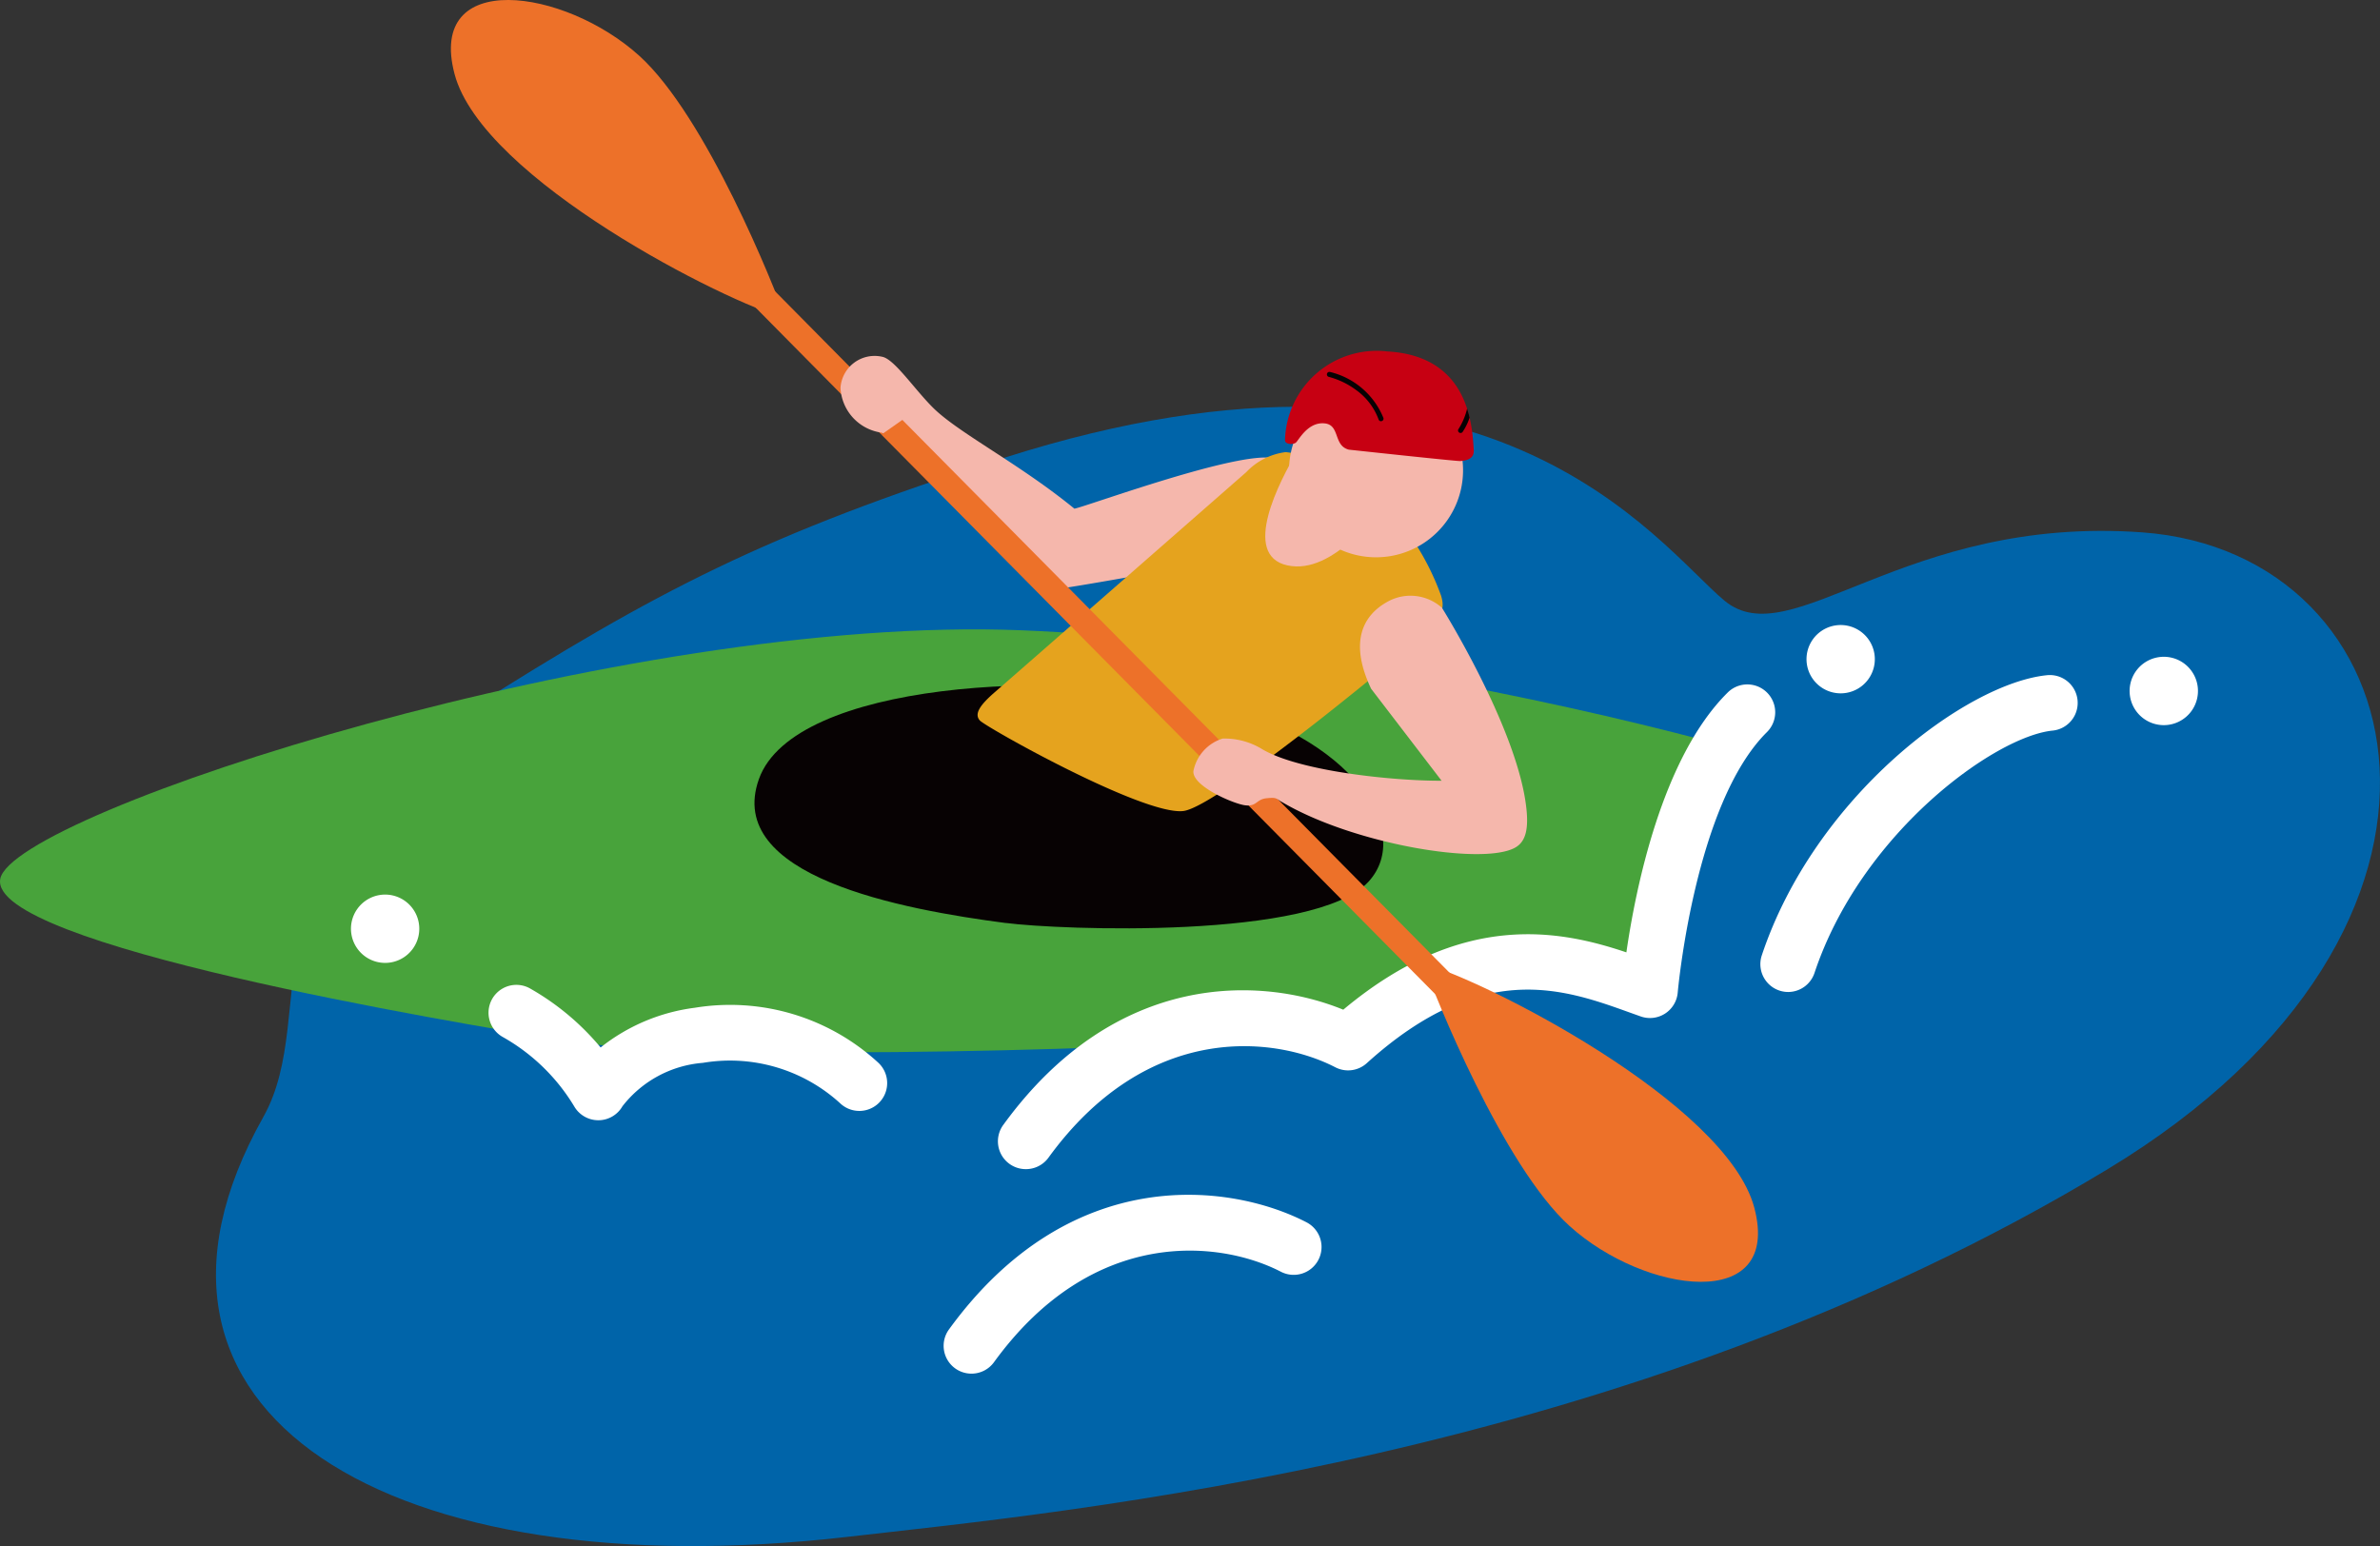
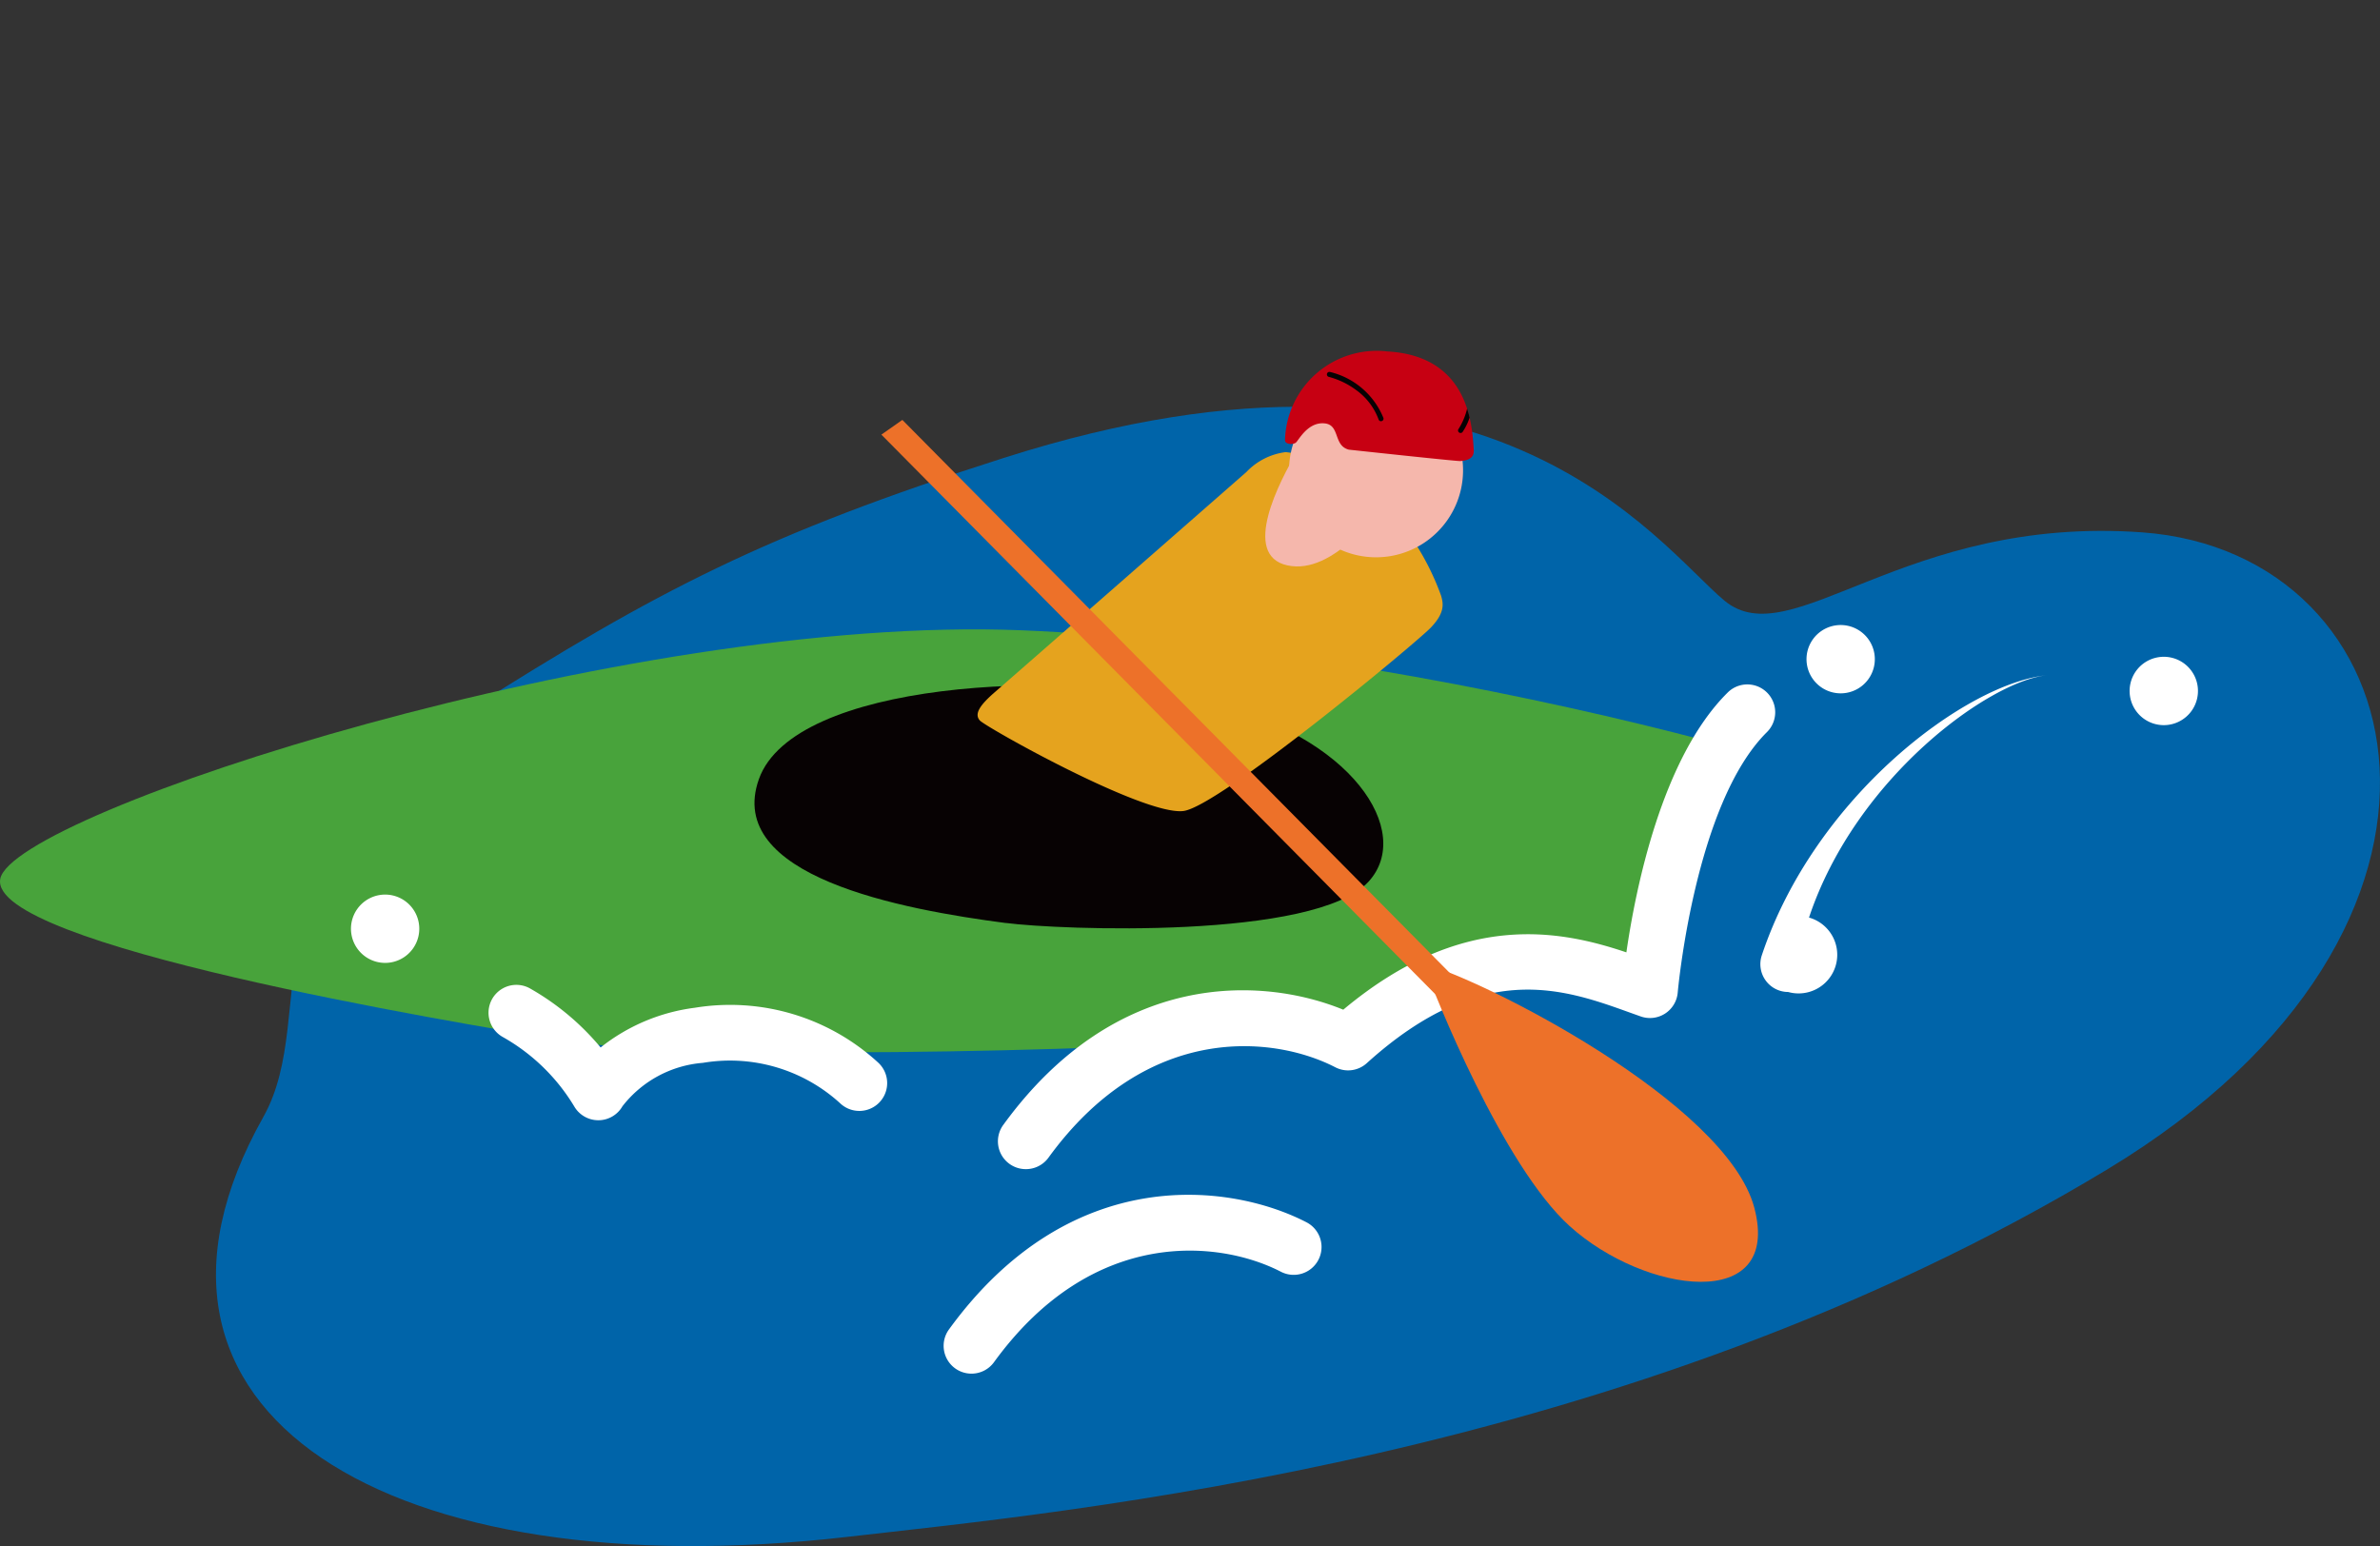
<svg xmlns="http://www.w3.org/2000/svg" width="115.113" height="74.787" viewBox="0 0 115.113 74.787">
  <rect x="0" y="0" width="115.113" height="74.787" fill="#333333" stroke="none" />
  <defs>
    <style>.a{fill:none;}.b{clip-path:url(#a);}.c{fill:#0064a9;}.d{fill:#48a33b;}.e{fill:#070203;}.f{fill:#ed7129;}.g{fill:#f5b7ac;}.h{fill:#e5a31e;}.i{fill:#c70012;}.j{fill:#fff;}</style>
    <clipPath id="a">
      <rect class="a" width="115.113" height="74.787" />
    </clipPath>
  </defs>
  <g class="b">
    <path class="c" d="M54.828,95.1c9.2-5.835,14.443-8.568,25.948-12.24,23.523-7.507,31.616,4.2,34.859,6.9s8.659-4.14,20.216-3.3c13.385.978,17.771,19.047-1.693,30.809-23.343,14.106-50.324,16.556-60.926,17.775-22.084,2.538-36.348-5.932-28.269-20.3,2.86-5.088-1.352-12.529,9.865-19.644" transform="translate(-32.231 -60.71)" />
    <path class="d" d="M27.38,144.255C21.7,143.327-.552,139.617.011,136.427s30.249-12.815,49.4-12.031,45.23,7.823,46.578,10.579S72,143.345,62.316,144.089s-29.3,1.087-34.936.166" transform="translate(0 -93.91)" />
    <path class="e" d="M161.234,146.905c-5.054-.659-13.64-2.259-11.944-6.973s14.6-5.336,21.65-3.731,10.033,6.293,7.834,8.7c-2.585,2.828-15.007,2.335-17.54,2" transform="translate(-112.58 -102.259)" />
-     <path class="f" d="M105.27,15.388c-2.821-.73-14.655-6.713-16-11.808S94.585-.577,98.206,2.7c3.227,2.92,6.533,11.162,7.064,12.689" transform="translate(-67.285 -0.001)" />
-     <path class="f" d="M134.226,45.136,142.3,53.3,144,55.008l1.014-.712L143.3,52.571,135.814,45Z" transform="translate(-101.368 -33.987)" />
    <path class="c" d="M219.316,165.977c4.65-6.406,19.821-13.5,26.11-8.329.2-4.318.506-12.471,7.576-13.78s12.111,6.006,12.111,6.006L261.82,160.19l-42.5,15.351Z" transform="translate(-165.628 -108.531)" />
-     <path class="g" d="M168.055,74.073c1.469,1.469,4.9,4.406,6.7,6.18,1.045,1.029,1.1,1.445,1.752,1.377s5.616-.931,6.449-1.161L187,75.309c-1.7-.388-9.089,2.345-9.645,2.436-2.693-2.2-5.63-3.672-6.854-4.9-.907-.907-1.863-2.346-2.448-2.448a1.654,1.654,0,0,0-2.011,1.5,2.3,2.3,0,0,0,2.011,2.174" transform="translate(-125.39 -53.142)" />
    <path class="h" d="M211.625,90.74a7.191,7.191,0,0,0-3.56-1.4,3.164,3.164,0,0,0-1.9.965c-.379.333-11.43,10.011-12.144,10.627s-1.04,1.06-.747,1.387,7.908,4.6,9.839,4.381c1.707-.192,11.277-8.144,11.971-8.869s.612-1.16.5-1.548a12.616,12.616,0,0,0-3.96-5.545" transform="translate(-145.883 -67.472)" />
    <path class="g" d="M256.129,91.426c-.671.58-2.812,3.742-5.064,3.251s-.382-4.076.478-5.521Z" transform="translate(-188.798 -67.331)" />
    <path class="g" d="M259.8,75.828a4.208,4.208,0,1,1-5.007,3.215,4.208,4.208,0,0,1,5.007-3.215" transform="translate(-192.349 -57.192)" />
    <path class="i" d="M253.892,73.691a4.438,4.438,0,0,1,4.94-4.287c4.019.218,4.107,3.678,4.187,4.73.026.346-.134.532-.653.572-.173.013-5.386-.551-5.386-.551-.751-.189-.421-1.18-1.152-1.269-.835-.1-1.28.829-1.418.934-.116.088-.516.1-.518-.128" transform="translate(-191.74 -52.406)" />
    <path class="e" d="M264.785,75.865a.122.122,0,0,1-.115-.081,3.047,3.047,0,0,0-1.1-1.437,3.885,3.885,0,0,0-1.31-.629.122.122,0,0,1,.06-.237A3.734,3.734,0,0,1,264.9,75.7a.122.122,0,0,1-.115.163Z" transform="translate(-197.99 -55.49)" />
    <path class="e" d="M288.517,80.743a3.2,3.2,0,0,1-.409.975.122.122,0,0,0,.186.159,2.811,2.811,0,0,0,.344-.7c-.033-.142-.074-.287-.121-.434" transform="translate(-217.558 -60.977)" />
    <path class="j" d="M360.21,124.877a1.652,1.652,0,1,1-1.9-1.359,1.652,1.652,0,0,1,1.9,1.359" transform="translate(-269.553 -93.264)" />
    <path class="j" d="M198.516,158.681a1.346,1.346,0,0,1-1.088-2.138c5.468-7.526,12.539-7.174,16.446-5.574,5.76-4.823,10.51-3.841,13.693-2.773.443-3.062,1.713-9.413,4.9-12.568a1.346,1.346,0,0,1,1.9,1.913c-3.495,3.462-4.309,12.508-4.317,12.6a1.347,1.347,0,0,1-1.788,1.155l-.538-.192c-3.188-1.147-7.156-2.575-12.712,2.451a1.346,1.346,0,0,1-1.522.2c-2.888-1.495-9.061-2.255-13.877,4.374A1.345,1.345,0,0,1,198.516,158.681Z" transform="translate(-148.904 -102.132)" />
    <path class="f" d="M281.262,190.413c2.821.73,14.655,6.713,16,11.808s-5.314,4.158-8.935.882c-3.227-2.92-6.533-11.162-7.064-12.689" transform="translate(-212.41 -143.801)" />
-     <path class="j" d="M349.156,148.711a1.347,1.347,0,0,1-1.277-1.772c2.564-7.691,9.888-13.163,13.8-13.551a1.346,1.346,0,1,1,.265,2.68c-2.774.275-9.253,4.934-11.516,11.723A1.347,1.347,0,0,1,349.156,148.711Z" transform="translate(-262.667 -100.73)" />
+     <path class="j" d="M349.156,148.711a1.347,1.347,0,0,1-1.277-1.772c2.564-7.691,9.888-13.163,13.8-13.551c-2.774.275-9.253,4.934-11.516,11.723A1.347,1.347,0,0,1,349.156,148.711Z" transform="translate(-262.667 -100.73)" />
    <path class="j" d="M424.053,131.151a1.653,1.653,0,1,1-1.9-1.359,1.652,1.652,0,0,1,1.9,1.359" transform="translate(-317.767 -98.002)" />
    <path class="f" d="M175.156,82.964l-1.014.712L202.8,112.629l.868-.859Z" transform="translate(-131.512 -62.654)" />
-     <path class="g" d="M240.059,127.7c3.447,2.05,9.721,3.1,11.3,2.222.527-.292.695-.93.508-2.206-.56-3.828-4.043-9.395-4.043-9.395a2.277,2.277,0,0,0-2.569-.33c-1.386.731-1.868,2.118-.858,4.246l3.408,4.448c-2.462.007-6.914-.479-8.678-1.527a3.47,3.47,0,0,0-1.911-.513,2.067,2.067,0,0,0-1.413,1.564c-.086.727,1.947,1.6,2.509,1.665s.527-.292,1.025-.342.448.007.718.168" transform="translate(-178.08 -88.922)" />
    <path class="j" d="M101.832,201.144a1.346,1.346,0,0,1-1.161-.665,9.441,9.441,0,0,0-3.464-3.364,1.346,1.346,0,1,1,1.326-2.344,12.387,12.387,0,0,1,3.412,2.853,9.182,9.182,0,0,1,4.553-1.92,10.577,10.577,0,0,1,8.883,2.663,1.346,1.346,0,0,1-1.846,1.961,7.9,7.9,0,0,0-6.642-1.96,5.469,5.469,0,0,0-3.892,2.1,1.346,1.346,0,0,1-1.161.677Z" transform="translate(-72.895 -146.96)" />
    <path class="j" d="M72.624,178.139a1.652,1.652,0,1,1-1.9-1.359,1.652,1.652,0,0,1,1.9,1.359" transform="translate(-52.367 -133.488)" />
    <path class="j" d="M187.79,244.725a1.346,1.346,0,0,1-1.088-2.138c5.89-8.108,13.642-7.073,17.293-5.183a1.346,1.346,0,1,1-1.238,2.392c-2.888-1.495-9.061-2.255-13.877,4.375A1.345,1.345,0,0,1,187.79,244.725Z" transform="translate(-140.804 -178.284)" />
  </g>
</svg>